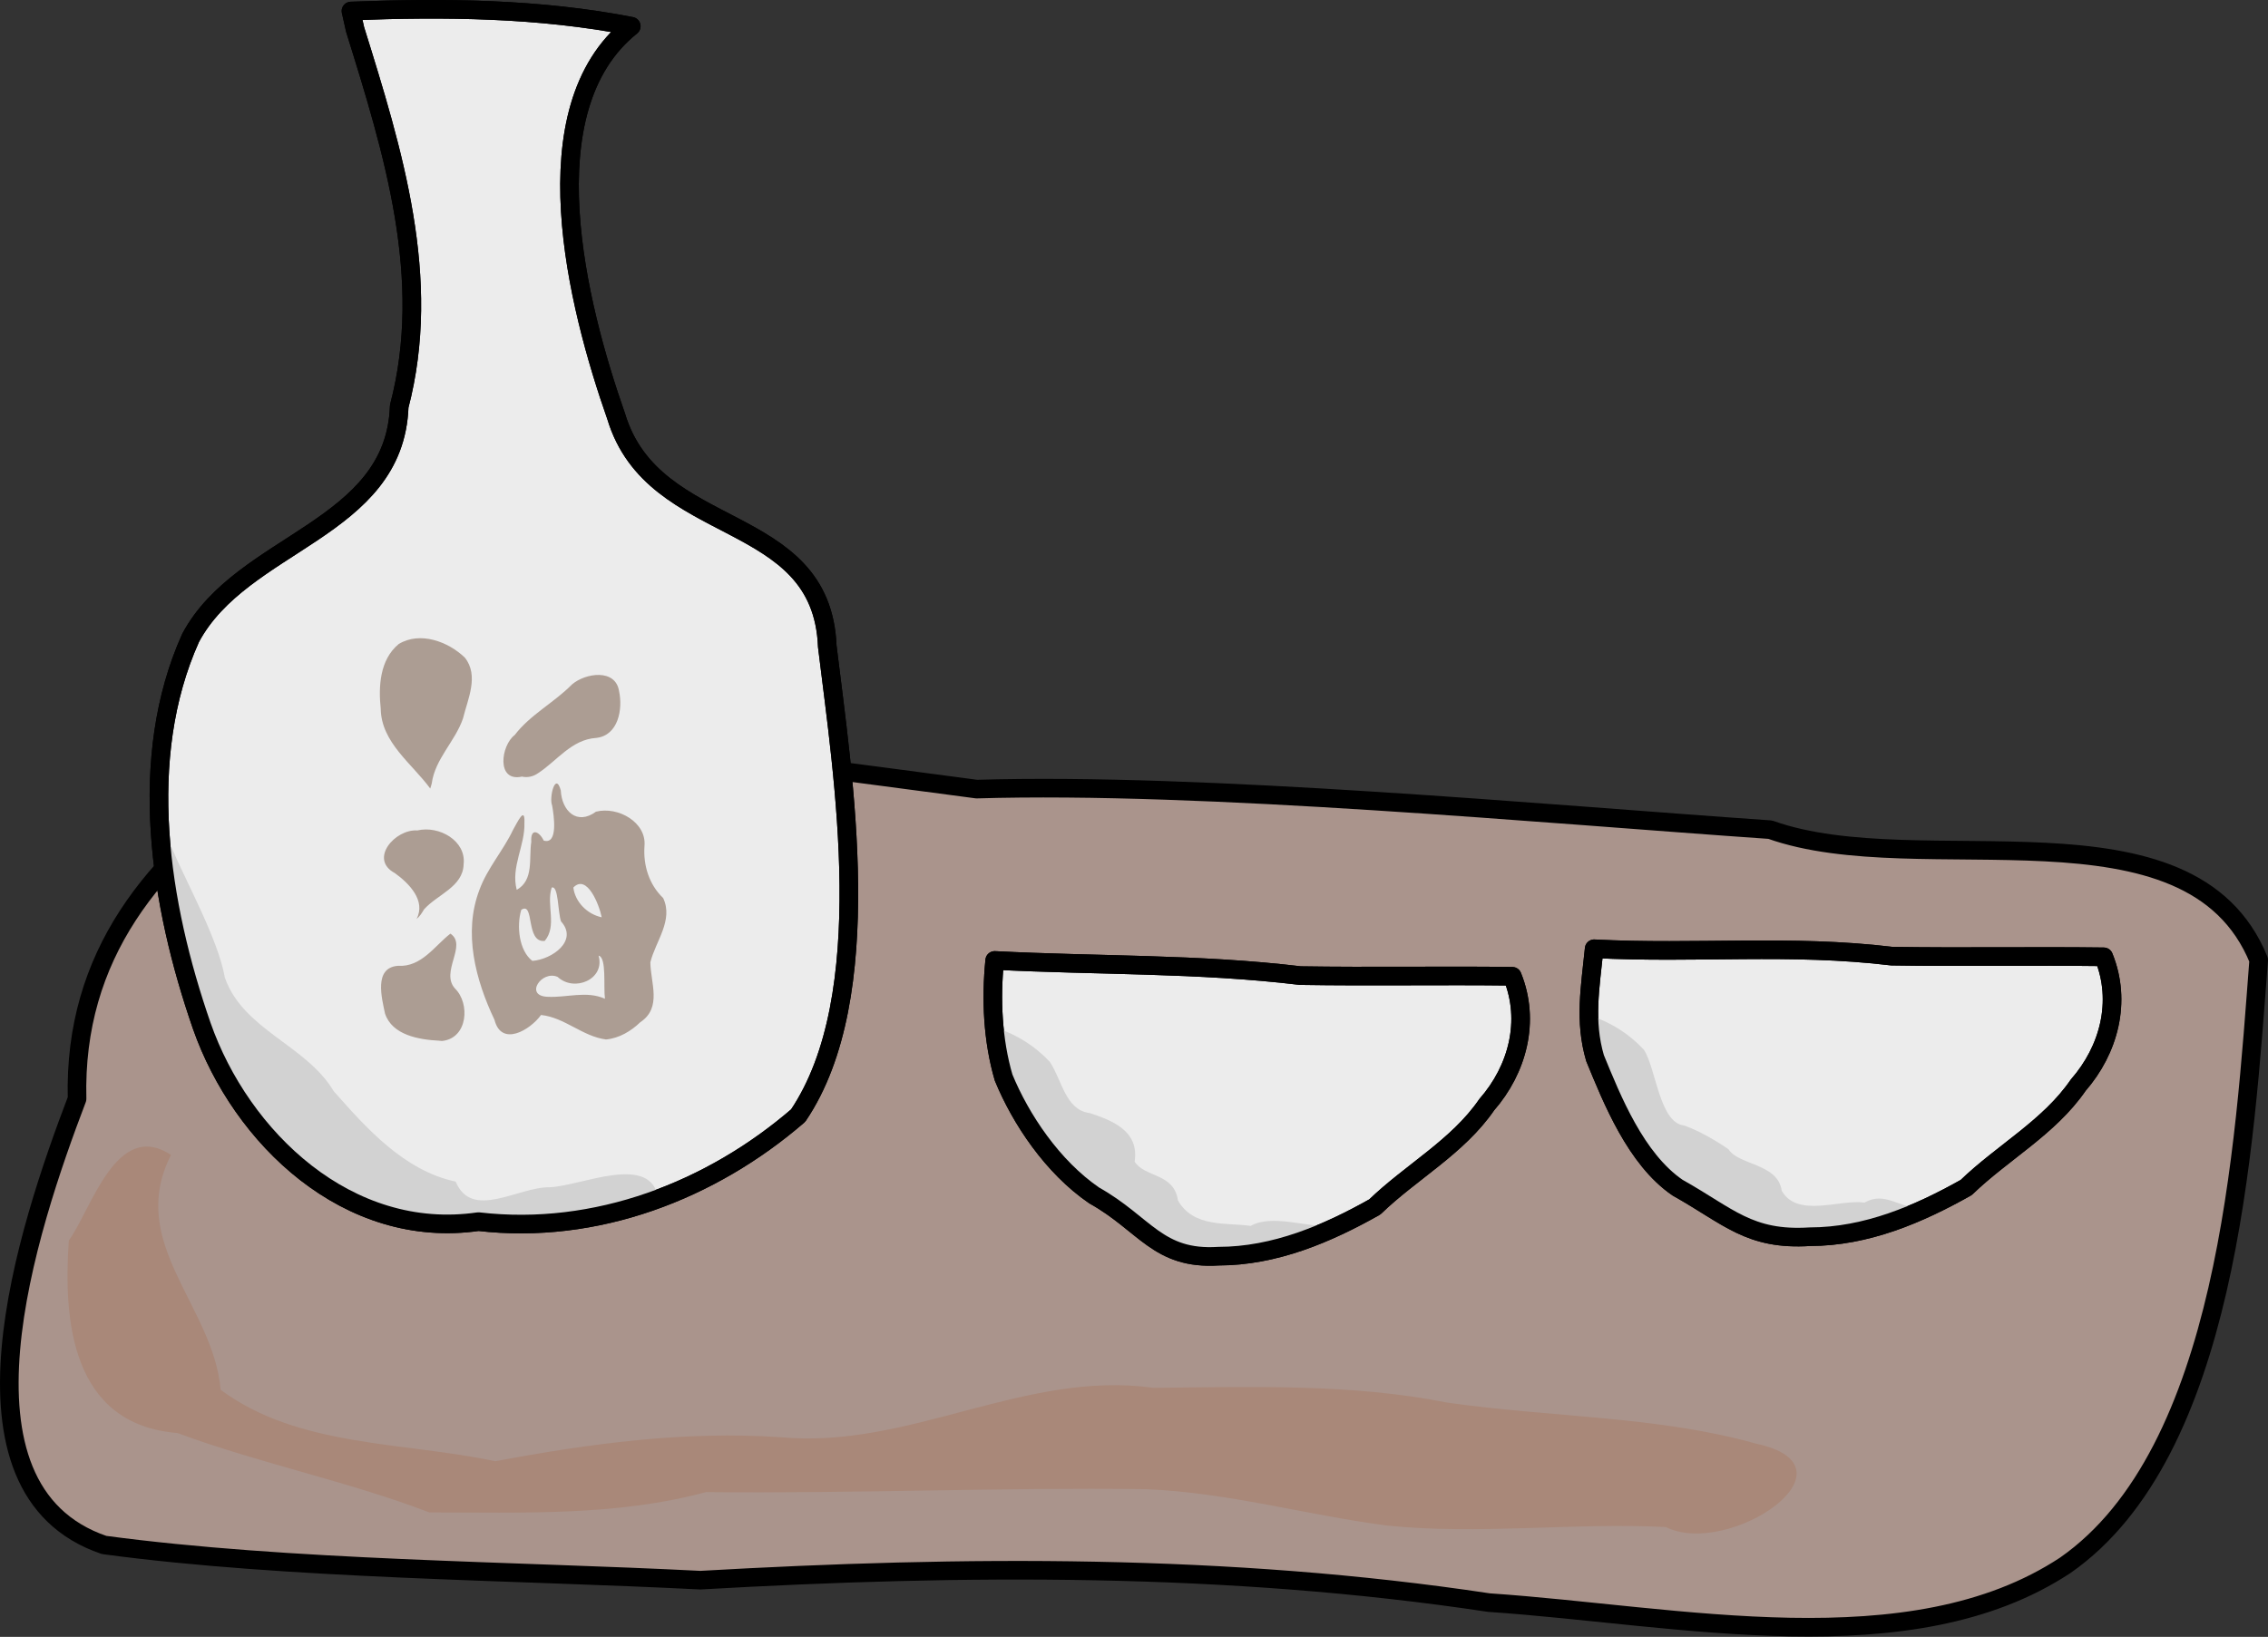
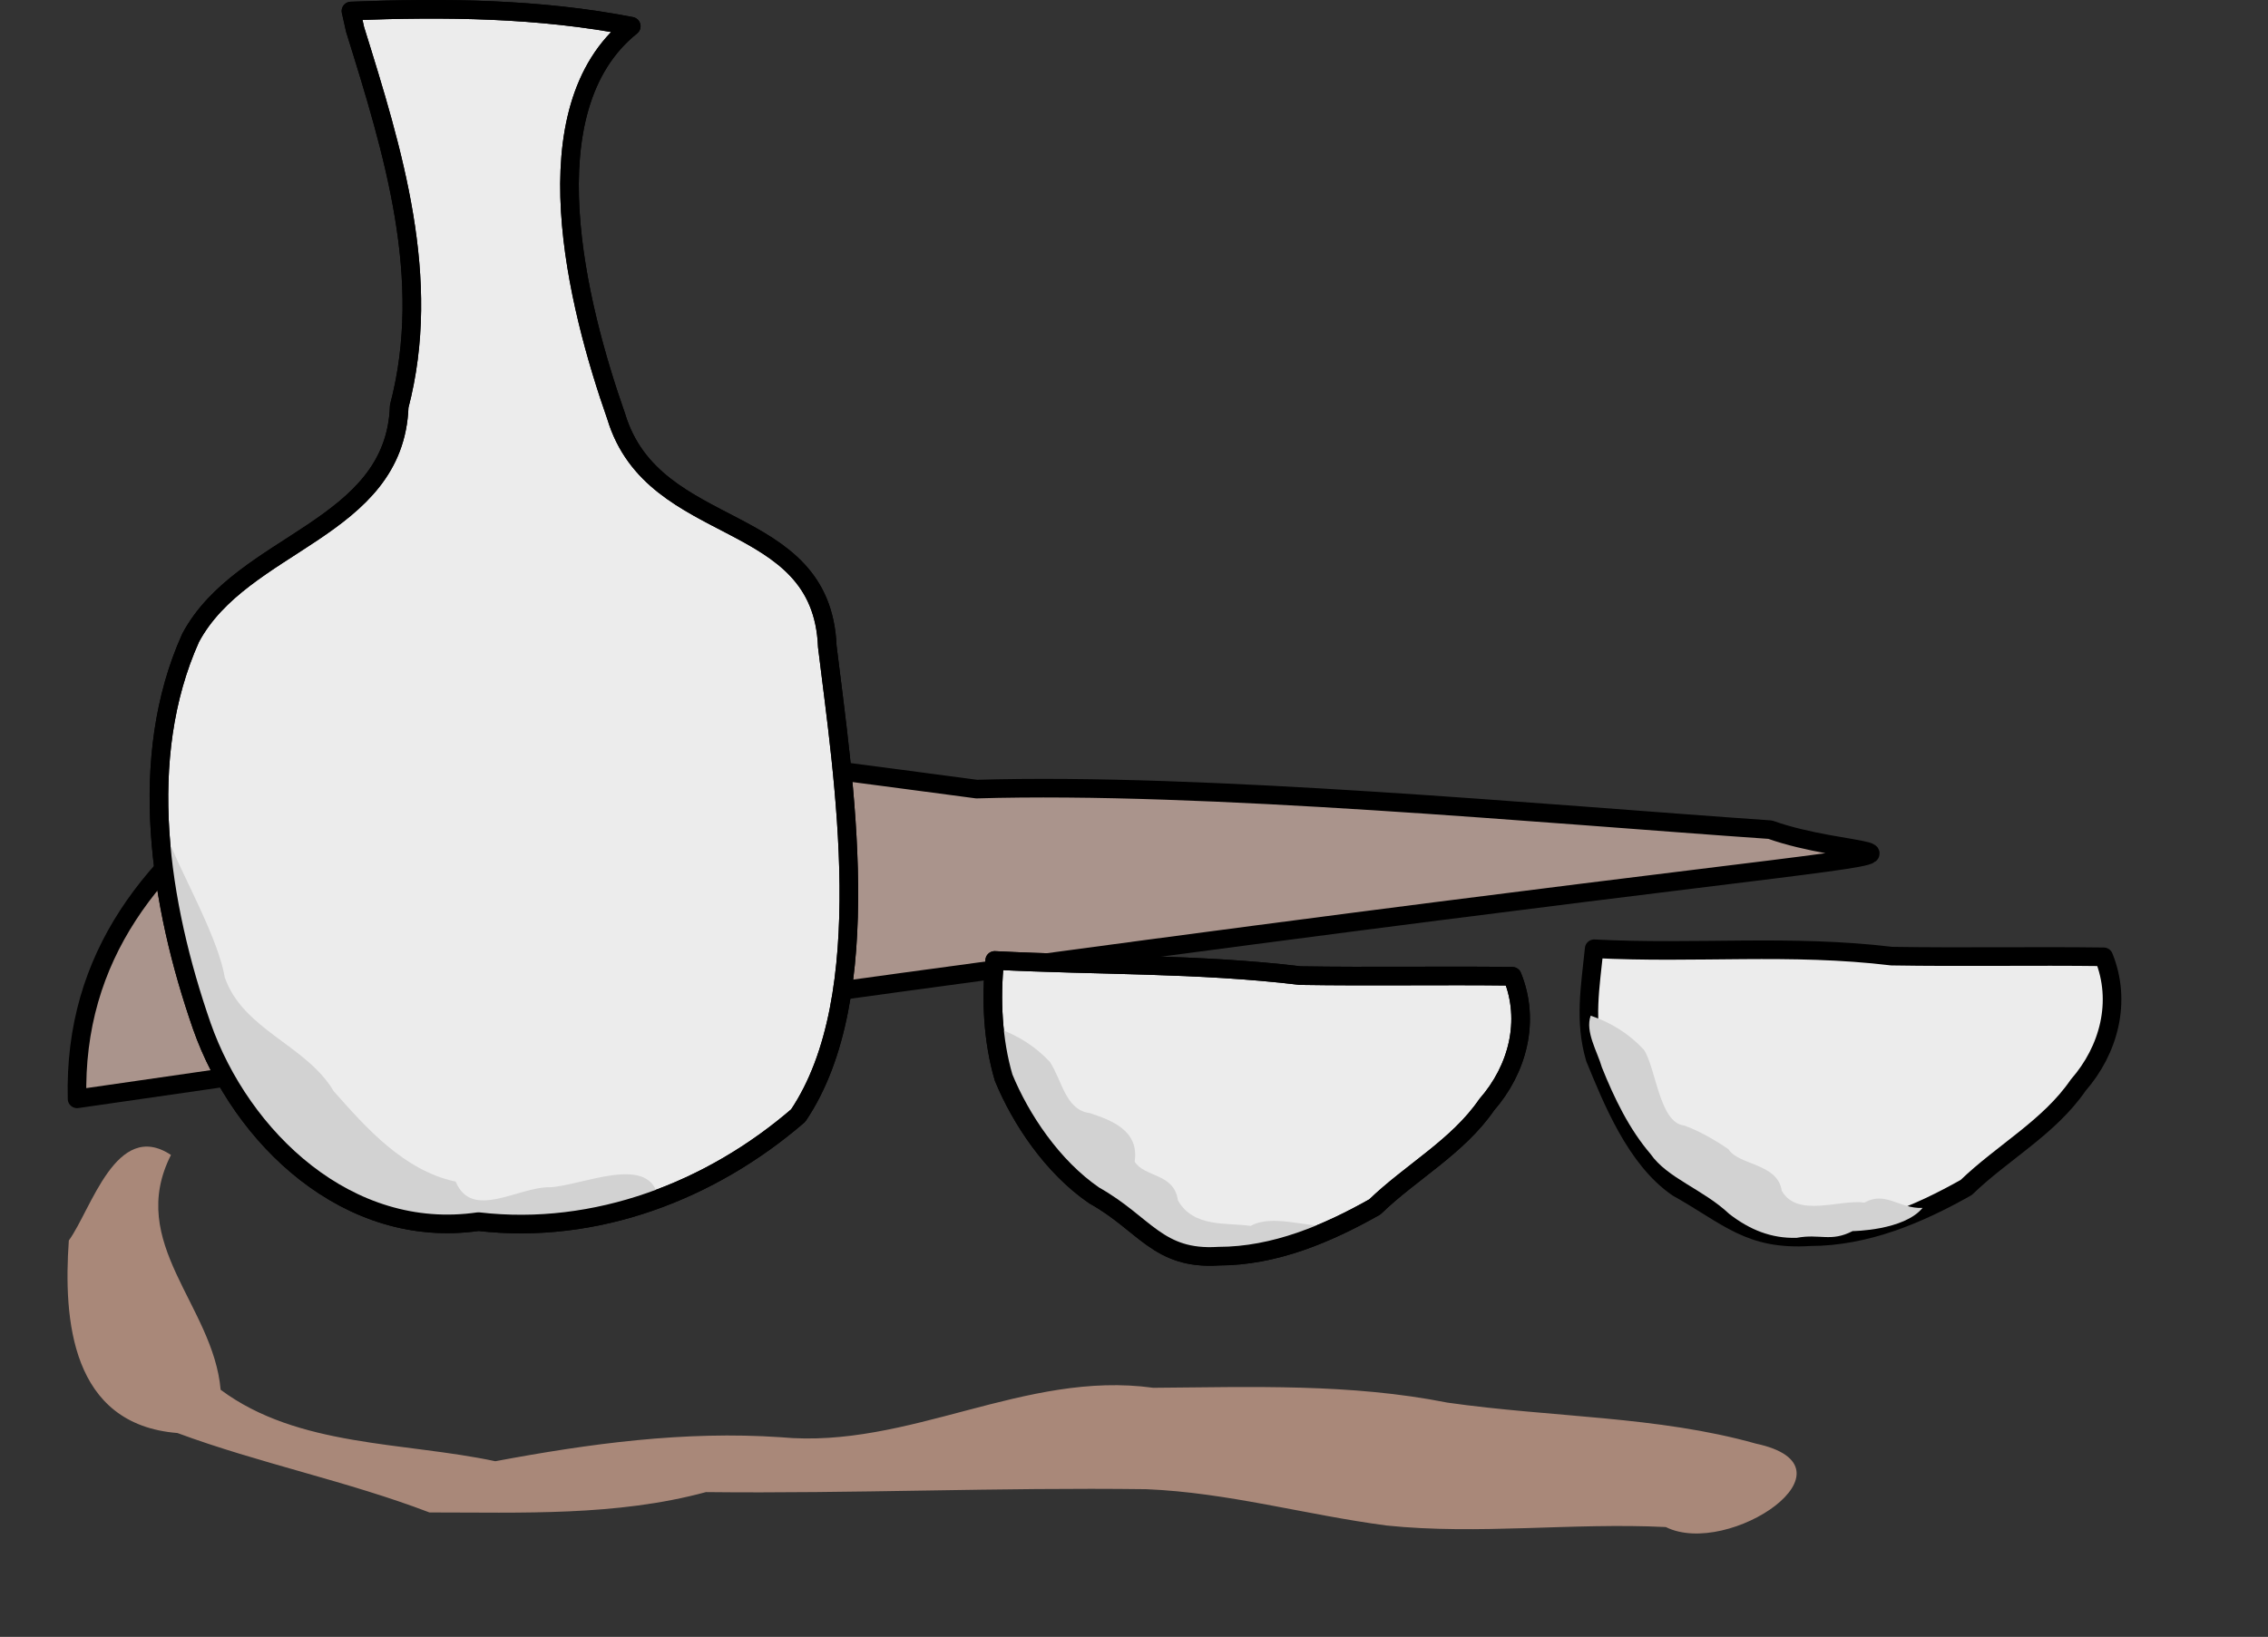
<svg xmlns="http://www.w3.org/2000/svg" version="1.1" id="svg11074" viewBox="0 0 1044.363 753.987" height="753.987" width="1044.363">
  <rect x="0" y="0" width="1044.363" height="753.987" fill="#333333" stroke="none" />
  <defs id="defs11076" />
  <g transform="translate(-16.727,-344.221)" id="layer1">
    <g id="g11730">
      <g id="g11748">
-         <path id="path11690" d="m 52.213,850.368 c -22.675,59.489 -62.822,179.915 12.461,205.494 84.826,11.408 188.947,11.839 274.558,16.212 121.144,-6.914 242.853,-7.793 363.124,10.335 87.241,5.883 194.032,29.876 265.366,-17.166 74.731,-52.092 82.52,-193.633 89.086,-278.843 C 1025.355,709.085 901.163,751.153 831.881,726.379 727.598,719.176 571.202,704.577 466.443,707.694 349.424,692.511 255.657,675.613 138.969,704.321 87.345,739.883 50.543,784.248 52.213,850.368 Z" style="fill:#aa948c;fill-opacity:1;fill-rule:evenodd;stroke:#000000;stroke-width:8.566;stroke-linecap:round;stroke-linejoin:round;stroke-miterlimit:4;stroke-dasharray:none;stroke-opacity:1" />
+         <path id="path11690" d="m 52.213,850.368 C 1025.355,709.085 901.163,751.153 831.881,726.379 727.598,719.176 571.202,704.577 466.443,707.694 349.424,692.511 255.657,675.613 138.969,704.321 87.345,739.883 50.543,784.248 52.213,850.368 Z" style="fill:#aa948c;fill-opacity:1;fill-rule:evenodd;stroke:#000000;stroke-width:8.566;stroke-linecap:round;stroke-linejoin:round;stroke-miterlimit:4;stroke-dasharray:none;stroke-opacity:1" />
        <path id="path11622" d="m 178.341,349.294 c 43.703,-1.693 86.816,-1.213 129.069,7.007 -47.716,38.187 -24.895,128.596 -6.922,179.775 17.262,57.062 94.687,42.653 97.188,105.908 7.225,59.64 23.686,161.129 -13.418,216.091 -39.971,34.529 -93.041,55.152 -147.214,48.84 -60.032,8.745 -109.315,-38.601 -127.39,-90.107 -19.444,-56.01 -30.103,-123.26 -5.167,-178.745 23.681,-44.463 94.095,-49.582 96.066,-106.669 15.444,-58.899 -2.804,-117.416 -20.308,-173.602 l -1.906,-8.498 z" style="fill:#ececec;fill-rule:evenodd;stroke:#000000;stroke-width:8.566;stroke-linecap:round;stroke-linejoin:round;stroke-miterlimit:4;stroke-dasharray:none;stroke-opacity:1" />
        <path id="path11628" d="m 474.764,786.611 c 46.951,2.431 93.992,1.364 140.726,6.985 32.537,0.533 65.08,-0.112 97.618,0.308 8.357,20.555 2.445,42.882 -11.765,59.144 -13.311,19.399 -34.807,30.914 -51.534,47.095 -21.86,12.342 -46.074,22.667 -72.009,22.687 -27.949,1.781 -33.774,-14.849 -57.225,-27.972 -19.246,-13.179 -33.867,-35.219 -41.698,-54.272 -5.04,-17.174 -5.911,-36.155 -4.112,-53.974 z" style="fill:#ececec;fill-rule:evenodd;stroke:#000000;stroke-width:8.566;stroke-linecap:round;stroke-linejoin:round;stroke-miterlimit:4;stroke-dasharray:none;stroke-opacity:1" />
        <path style="fill:#ececec;fill-rule:evenodd;stroke:#000000;stroke-width:8.566;stroke-linecap:round;stroke-linejoin:round;stroke-miterlimit:4;stroke-dasharray:none;stroke-opacity:1" d="m 750.809,781.234 c 46.951,2.431 90.286,-2.22 137.02,3.401 32.537,0.533 65.08,-0.112 97.618,0.308 8.357,20.555 2.445,42.882 -11.765,59.144 -13.311,19.399 -34.807,30.914 -51.534,47.095 -21.86,12.342 -46.074,22.667 -72.009,22.687 -27.949,1.781 -37.479,-9.472 -60.93,-22.595 -19.246,-13.179 -30.162,-40.596 -37.993,-59.649 -5.04,-17.174 -2.206,-32.57 -0.407,-50.389 z" id="path11634" />
-         <path style="font-style:normal;font-variant:normal;font-weight:normal;font-stretch:normal;font-size:medium;line-height:125%;font-family:'sweet heavy calligraphy';-inkscape-font-specification:'sweet heavy calligraphy';letter-spacing:0px;word-spacing:0px;fill:#ac9d93;fill-opacity:1;stroke:none;stroke-width:1px;stroke-linecap:butt;stroke-linejoin:miter;stroke-opacity:1" d="m 218.981,823.587 c -9.364,-0.466 -21.701,-2.585 -24.96,-12.506 -1.502,-7.174 -5.257,-21.118 5.921,-21.985 10.88,0.695 16.997,-9.294 24.186,-14.824 7.974,5.29 -4.842,17.619 2.127,25.286 7.008,6.867 5.865,22.699 -5.672,24.111 -0.538,0.072 -1.069,-0.043 -1.603,-0.082 z m 76.812,-0.568 c -10.865,-1.405 -18.997,-10.116 -29.933,-11.283 -4.985,6.913 -18.235,14.852 -21.426,2.242 -8.747,-18.391 -14.47,-40.101 -6.962,-59.819 3.631,-10.009 10.982,-18.124 15.515,-27.727 1.913,-3.293 5.564,-11.282 5.219,-3.193 0.368,10.443 -6.35,20.368 -3.532,30.851 8.018,-4.481 5.515,-14.635 6.696,-22.109 -0.436,-6.645 3.682,-4.896 5.728,-0.572 6.813,2.035 4.633,-11.902 3.874,-16.163 -1.508,-3.654 1.557,-15.81 3.982,-6.959 0.472,9.454 7.413,16.271 16.195,9.81 10.18,-2.577 23.429,4.906 22.338,15.91 -0.592,8.833 2.105,17.632 8.603,23.861 4.836,10.219 -3.499,19.941 -5.89,29.593 0.078,9.404 5.482,20.899 -4.621,27.597 -4.254,4.096 -9.698,7.397 -15.786,7.96 z m -0.497,-18.76 c -0.754,-5.51 0.86,-19.11 -2.941,-19.843 3.124,10.877 -11.145,16.93 -18.835,9.798 -7.352,-3.31 -15.568,8.807 -4.562,9.152 8.886,0.434 17.77,-2.901 26.338,0.894 z M 261.857,786.825 c 9.052,-0.67 21.264,-9.281 13.215,-18.192 -1.53,-4.328 -1.137,-16.778 -4.305,-15.567 -2.602,7.983 2.635,17.531 -3.204,24.554 -9.004,0.986 -4.545,-18.417 -10.81,-14.316 -2.206,7.433 -1.08,18.759 5.105,23.521 z m -53.305,-19.328 c 4.401,-8.438 -3.464,-16.4 -10.02,-21.122 -12.022,-6.421 0.152,-20.355 10.372,-19.637 10.006,-2.355 22.572,4.719 21.31,15.588 -0.27,10.462 -12.218,13.928 -18.249,20.797 -0.941,1.582 -1.912,3.216 -3.412,4.375 z m 85.255,-0.758 c -1.106,-5.693 -6.806,-20.195 -13.063,-13.708 0.785,6.615 6.384,12.315 13.063,13.708 z m -78.965,-59.311 c -8.476,-11.555 -22.537,-21.214 -22.79,-36.696 -1.092,-10.303 -0.464,-22.635 8.269,-29.857 9.891,-6.007 22.919,-1.066 30.488,6.293 6.569,8.326 1.297,19.07 -0.891,28.023 -3.6,10.52 -12.865,18.602 -14.368,29.85 l -0.33,1.199 -0.377,1.187 z m 42.214,-5.495 c -11.9,2.617 -9.698,-14.343 -3.321,-19.147 7.147,-9.372 18.155,-14.927 26.356,-23.281 6.204,-5.341 20.176,-7.431 21.723,3.182 1.725,8.028 -0.261,20.296 -10.544,21.433 -11.41,0.732 -18.078,10.618 -26.839,16.288 -2.129,1.507 -4.791,2.11 -7.375,1.525 z" id="path11652" />
        <path style="font-style:normal;font-weight:normal;font-size:medium;line-height:125%;font-family:sans-serif;letter-spacing:0px;word-spacing:0px;fill:#d2d2d2;fill-opacity:1;fill-rule:evenodd;stroke:none;stroke-width:5;stroke-linecap:round;stroke-linejoin:round;stroke-miterlimit:4;stroke-dasharray:none;stroke-opacity:1" d="m 475.731,817.752 c 9.246,3.101 17.589,8.243 24.462,15.64 5.63,8.467 7.118,22.185 18.455,23.555 9.703,3.261 22.787,7.913 20.553,22.347 4.757,7.442 18.153,5.156 19.927,17.841 7.259,12.674 22.171,10.123 33.528,11.758 9.597,-5.499 25.82,0.579 36.448,0.124 -8.603,8.828 -20.279,5.427 -27.703,7.95 -10.106,5.184 -21.993,2.358 -32.778,4.363 -11.763,0.345 -21.701,-6.93 -31.058,-14.171 -8.101,-12.61 -21.933,-18.913 -34.309,-25.748 -9.782,-11.406 -16.649,-25.588 -22.397,-39.928 -1.989,-7.045 -7.814,-16.45 -5.13,-23.733 z" id="path11665" />
        <path id="path11654" d="m 95.724,734.534 c 6.675,15.859 21.567,42.611 24.513,59.898 8.364,24.179 37.622,31.209 50.157,52.415 14.617,16.481 32.253,36.629 56.15,41.627 7.533,18.029 28.827,2.314 43.431,2.612 14.431,-0.693 44.905,-15.126 49.546,3.54 -9.473,11.677 -36.515,10.186 -53.265,12.448 -19.15,0.285 -38.083,6.019 -55.894,-0.353 -16.023,-0.017 -36.967,-9.034 -50.312,-20.192 -14.61,-11.503 -19.4,-26.356 -33.46,-37.572 -12.446,-19.956 -21.5,-41.993 -26.054,-64.934 3.065,-12.713 -23.726,-41.774 -4.811,-49.488 z" style="fill:#d2d2d2;fill-opacity:1;fill-rule:evenodd;stroke:none;stroke-width:5;stroke-linecap:round;stroke-linejoin:round;stroke-miterlimit:4;stroke-dasharray:none;stroke-opacity:1" />
        <path style="fill:none;fill-rule:evenodd;stroke:#000000;stroke-width:8.566;stroke-linecap:round;stroke-linejoin:round;stroke-miterlimit:4;stroke-dasharray:none;stroke-opacity:1" d="m 178.341,349.294 c 21.666,-0.839 43.186,-1.145 64.528,-0.237 21.709,0.923 43.234,3.099 64.541,7.244 -47.716,38.187 -24.895,128.596 -6.922,179.775 17.262,57.062 94.687,42.653 97.188,105.908 7.225,59.64 23.686,161.129 -13.418,216.091 -39.971,34.529 -93.041,55.152 -147.214,48.84 -60.032,8.745 -109.315,-38.601 -127.39,-90.107 -19.444,-56.01 -30.103,-123.26 -5.167,-178.745 23.681,-44.463 94.095,-49.582 96.066,-106.669 15.444,-58.899 -2.804,-117.416 -20.308,-173.602 z" id="path11659" />
        <path style="fill:none;fill-rule:evenodd;stroke:#000000;stroke-width:8.566;stroke-linecap:round;stroke-linejoin:round;stroke-miterlimit:4;stroke-dasharray:none;stroke-opacity:1" d="m 474.764,786.611 c 46.951,2.431 93.992,1.364 140.726,6.985 32.537,0.533 65.08,-0.112 97.618,0.308 8.357,20.555 2.445,42.882 -11.765,59.144 -13.311,19.399 -34.807,30.914 -51.534,47.095 -21.86,12.342 -46.074,22.667 -72.009,22.687 -27.949,1.781 -33.774,-14.849 -57.225,-27.972 -19.246,-13.179 -33.867,-35.219 -41.698,-54.272 -5.04,-17.174 -5.911,-36.155 -4.112,-53.974 z" id="path11670" />
        <path id="path11684" d="m 749.209,812.07 c 9.246,3.101 17.589,8.243 24.462,15.64 5.63,8.467 7.118,33.551 18.455,34.921 9.703,3.261 20.553,10.981 20.553,10.981 4.757,7.442 22.721,6.419 24.496,19.104 7.259,12.674 26.74,3.809 38.097,5.444 9.597,-5.499 16.12,2.911 26.748,2.456 -8.603,10.46 -32.202,10.67 -32.202,10.67 -10.106,5.184 -14.974,1.095 -25.759,3.101 -11.763,0.345 -21.701,-3.773 -31.058,-11.014 -12.017,-11.347 -28.46,-16.388 -36.267,-27.643 -9.782,-11.406 -16.649,-25.588 -22.397,-39.928 -1.989,-7.045 -7.814,-16.45 -5.13,-23.733 z" style="font-style:normal;font-weight:normal;font-size:medium;line-height:125%;font-family:sans-serif;letter-spacing:0px;word-spacing:0px;fill:#d2d2d2;fill-opacity:1;fill-rule:evenodd;stroke:none;stroke-width:5;stroke-linecap:round;stroke-linejoin:round;stroke-miterlimit:4;stroke-dasharray:none;stroke-opacity:1" />
-         <path id="path11686" d="m 750.809,781.234 c 46.951,2.431 90.286,-2.22 137.02,3.401 32.537,0.533 65.08,-0.112 97.618,0.308 8.357,20.555 2.445,42.882 -11.765,59.144 -13.311,19.399 -34.807,30.914 -51.534,47.095 -21.86,12.342 -46.074,22.667 -72.009,22.687 -27.949,1.781 -37.479,-9.472 -60.93,-22.595 -19.246,-13.179 -30.162,-40.596 -37.993,-59.649 -5.04,-17.174 -2.206,-32.57 -0.407,-50.389 z" style="fill:none;fill-rule:evenodd;stroke:#000000;stroke-width:8.566;stroke-linecap:round;stroke-linejoin:round;stroke-miterlimit:4;stroke-dasharray:none;stroke-opacity:1" />
        <path id="path11726" d="m 95.462,876.205 c -20.619,40.653 19.479,69.222 22.867,108.164 35.66,26.524 84.277,23.933 126.472,32.92 43.456,-8.118 87.073,-14.082 131.47,-11.051 59.057,5.535 112.285,-30.971 171.472,-22.777 45.324,-0.338 90.801,-2.053 135.453,6.824 48.269,6.888 96.856,6.15 142.042,18.879 50.029,10.661 -12.411,52.869 -41.449,38.441 -42.794,-2.127 -86.267,3.693 -128.538,-0.703 -37.54,-4.943 -72.936,-15.184 -110.733,-16.735 -67.751,-0.887 -134.994,2.095 -202.721,1.339 -41.278,11.176 -84.725,9.364 -127.319,9.372 -37.716,-14.423 -78.383,-22.625 -116.038,-36.582 -49.042,-3.939 -52.576,-52.228 -50.015,-88.688 10.356,-14.249 21.888,-56.022 47.037,-39.404 z" style="fill:#a98879;fill-opacity:1;fill-rule:evenodd;stroke:none;stroke-width:5;stroke-linecap:round;stroke-linejoin:round;stroke-miterlimit:4;stroke-dasharray:none;stroke-opacity:1" />
      </g>
    </g>
  </g>
</svg>